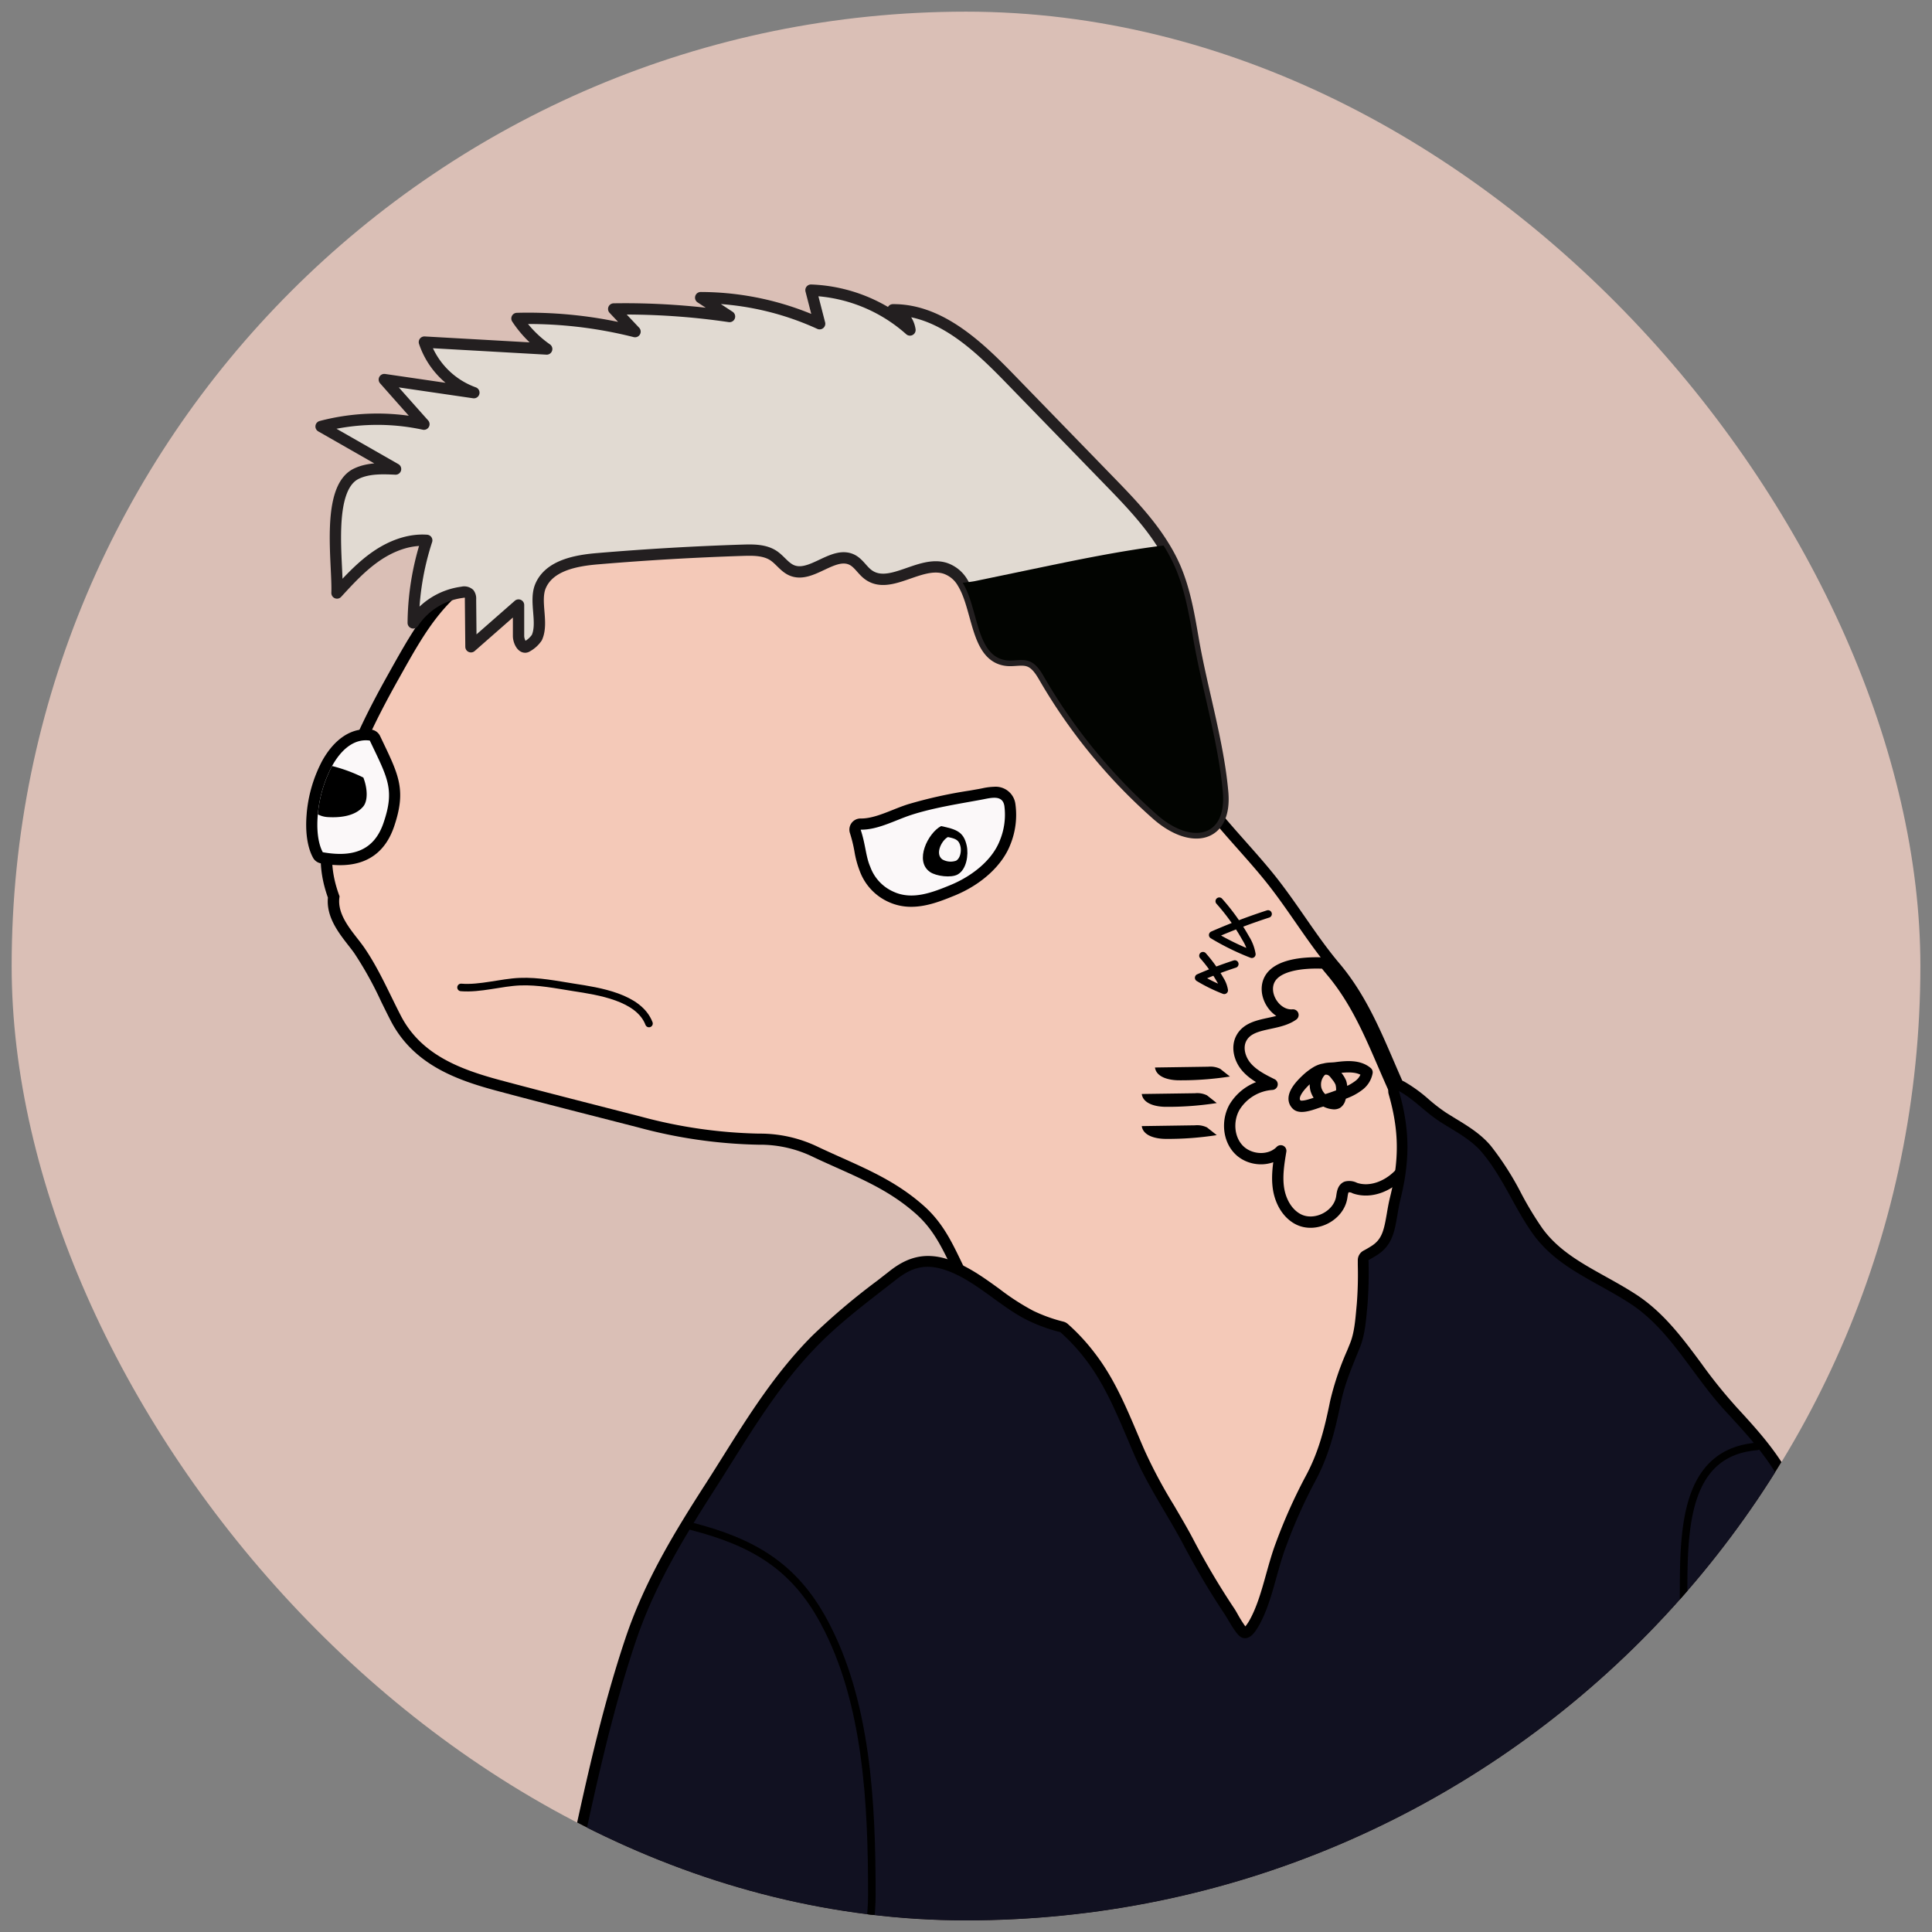
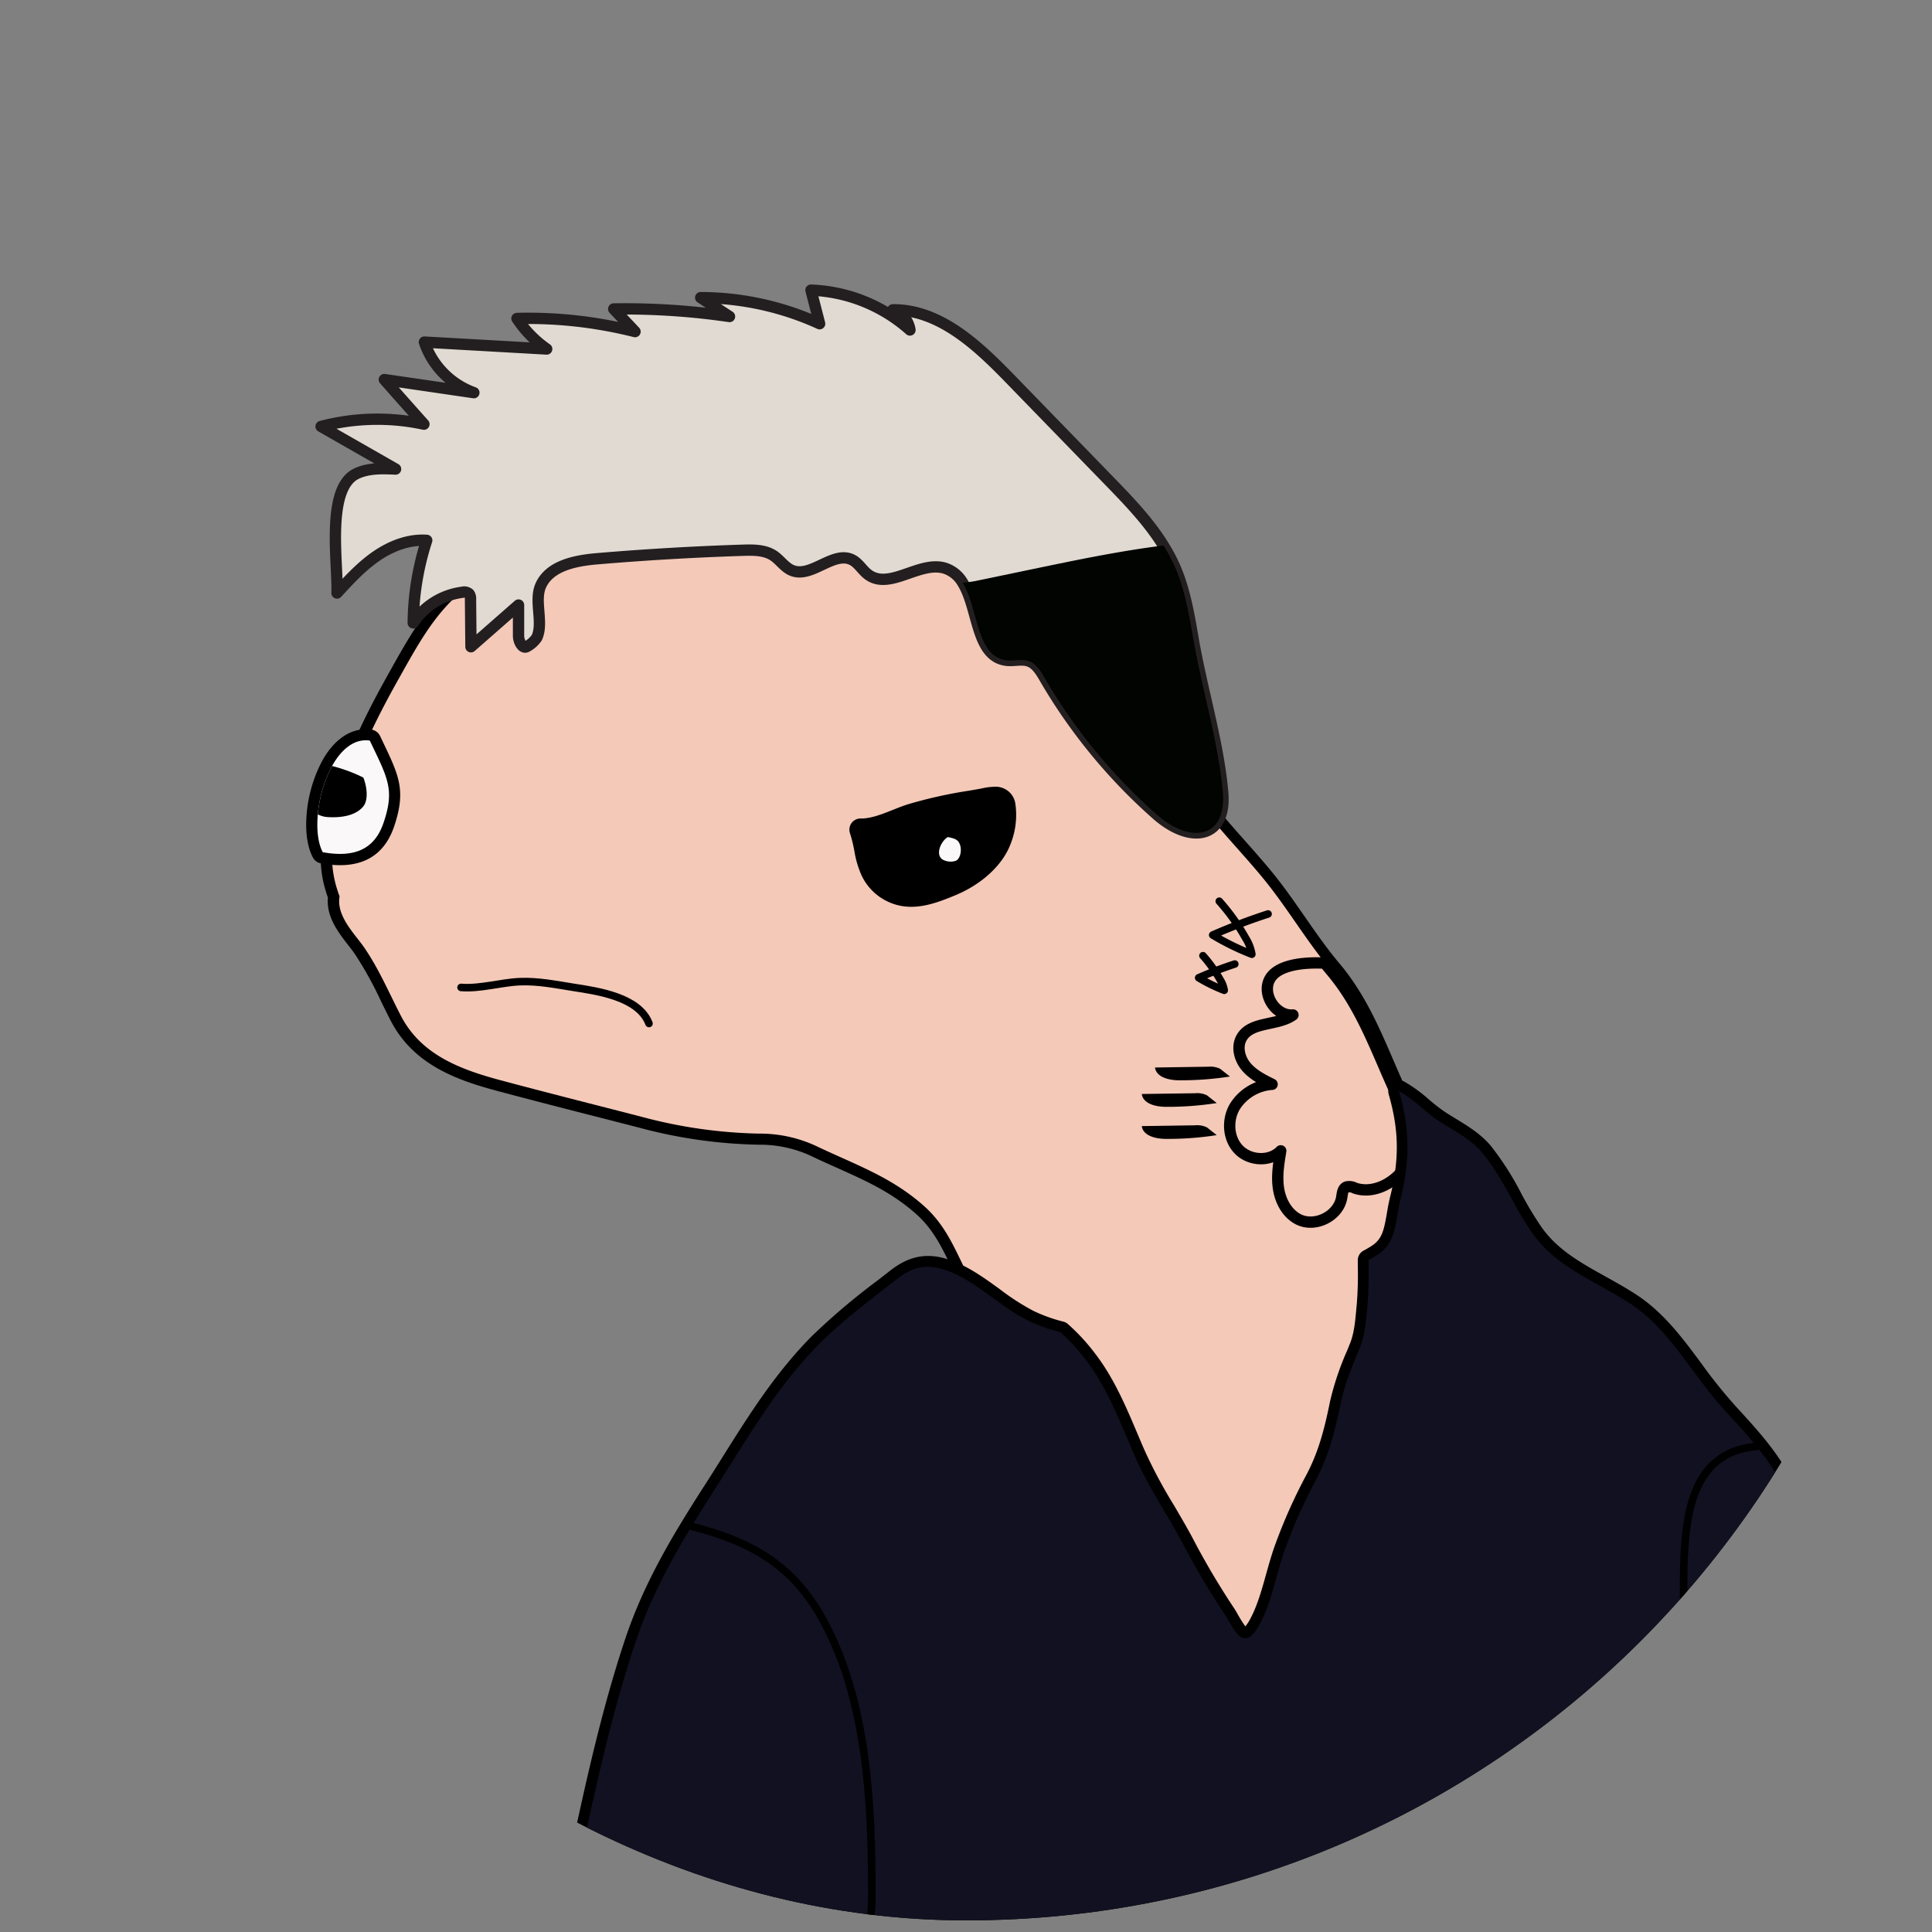
<svg xmlns="http://www.w3.org/2000/svg" viewBox="0 0 512 512">
  <rect x="0" y="0" width="512" height="512" fill="#808080" stroke="none" />
  <defs>
    <style>.cls-1{fill:#dabfb6;}.cls-2{clip-path:url(#clip-path);}.cls-3{fill:#f4c9b8;}.cls-4,.cls-6{fill:none;stroke:#000;}.cls-4,.cls-6,.cls-8{stroke-linecap:round;stroke-linejoin:round;}.cls-4,.cls-8{stroke-width:3px;}.cls-5{fill:#fbf8f9;}.cls-6{stroke-width:2px;}.cls-7{fill:#111121;}.cls-8{fill:#e1dad2;stroke:#231f20;}.cls-9{fill:#020401;}</style>
    <clipPath id="clip-path">
      <rect class="cls-1" x="3.09" y="3.09" width="505.83" height="505.83" rx="252.91" />
    </clipPath>
  </defs>
  <g id="Layer_2" data-name="Layer 2">
-     <rect class="cls-1" x="3.09" y="3.09" width="505.83" height="505.83" rx="252.91" />
    <g class="cls-2">
      <path d="M335.33,445.51c-14.95,0-31.9-13.9-39.66-27.34-3.79-6.56-8.14-12.91-12.35-19.06s-8.66-12.65-12.42-19.23-6.28-13.76-8.67-20.62C260.06,353,258,347.11,255,341.54c-1.07-2-2-3.94-2.9-5.8-2.59-5.38-4.83-10-9.3-14-6.47-5.75-13.25-8.79-21.1-12.3-2-.9-4.05-1.81-6.13-2.8a32.1,32.1,0,0,0-14.54-3.28,131.06,131.06,0,0,1-31.92-4.59l-9.48-2.43c-9.13-2.33-18.57-4.75-27.65-7.18-10.56-2.82-22.35-6.83-28.45-18.69-.86-1.66-1.68-3.34-2.5-5a95.87,95.87,0,0,0-7-12.66c-.49-.73-1.08-1.48-1.7-2.27-2.64-3.39-5.9-7.57-5.43-12.66-2.87-8.06-2.17-14.32-.09-21.72,4.35-15.52,10.38-27.34,16.25-37.8l.42-.76c7.21-12.86,13.43-24,28.91-30.18a165.69,165.69,0,0,0,19.45-9.87c8.39-4.73,17.07-9.63,26.81-12.42,2.63-.75,5.3-1.76,7.87-2.74,5.48-2.08,11.15-4.23,17.19-4.23a23.61,23.61,0,0,1,8.17,1.42c6.13,2.2,12.35,3.91,18.93,5.71,4.31,1.18,8.75,2.4,13.14,3.76,26.05,8.11,42.48,19.73,53.27,37.68a59.58,59.58,0,0,1,5.52,13.47,78.64,78.64,0,0,0,3.18,8.87c3.16,7,8,13.57,12.69,19.91l1.66,2.25c2.93,4,6.43,7.94,9.82,11.76,2.52,2.85,5.14,5.79,7.55,8.79,2.91,3.62,5.56,7.44,8.12,11.12,2.89,4.16,5.87,8.47,9.19,12.4,6.62,7.84,10.51,16.85,14.27,25.57,1.12,2.6,2.27,5.28,3.48,7.89,4.91,10.57,8.52,22,9.9,31.33l.33,2.2c1.77,11.88,3.6,24.16,2.72,36.11-.93,12.69-5.6,23.75-9.57,32-1.56,3.24-3.34,6.39-5.06,9.44-3.19,5.64-6.2,11-8.06,16.94A74.84,74.84,0,0,1,355.65,433c-4.87,8.2-11.9,12.53-20.32,12.53Z" />
      <path class="cls-3" d="M382.77,358.17c-.82,11.12-4.53,21.06-9.29,30.91-4.3,8.91-10.25,17.08-13.28,26.78a71.28,71.28,0,0,1-7.09,15.61c-14.66,24.65-44.63,3-54.88-14.77-7.72-13.37-17.38-25.38-24.77-38.29-7-12.25-9.33-26.11-15.81-38.26-4.2-7.87-6.3-14.8-12.85-20.61-8.55-7.59-17.75-10.75-27.93-15.56a35.25,35.25,0,0,0-15.77-3.56,129.12,129.12,0,0,1-31.22-4.5c-12.31-3.17-24.92-6.35-37.1-9.61-10.89-2.91-21.24-6.81-26.58-17.19-3.13-6.07-5.82-12.4-9.67-18-2.57-3.72-7.45-8.33-6.54-13.57-3-8-2.17-13.83-.28-20.59,3.9-13.87,9.13-24.94,16-37.16,7.22-12.88,13-23.7,27.85-29.64,16.2-6.5,29.45-17.45,46-22.19,10.63-3,20.37-9.59,31.41-5.61,10.41,3.75,21.38,6.16,32.19,9.51,21.48,6.69,39.84,16.79,51.62,36.38,4.31,7.17,5.18,14.58,8.54,22,3.67,8.15,9.4,15.54,14.66,22.7s11.84,13.68,17.44,20.65,10.16,14.61,15.74,21.59c.53.67,1.07,1.33,1.63,2C361,267,364.81,278.65,370.08,290a134.71,134.71,0,0,1,5.26,13.09,101.9,101.9,0,0,1,4.4,17.43C381.54,332.66,383.68,345.81,382.77,358.17Z" />
      <path class="cls-4" d="M375.34,303.09a22.68,22.68,0,0,1-3.68,7.19c-3,3.73-8.11,6.12-12.6,4.58a3.14,3.14,0,0,0-2.24-.3c-1,.43-1.08,1.72-1.25,2.75-.8,4.93-7,8.08-11.47,5.83-3-1.52-4.77-4.83-5.28-8.16s.05-6.72.59-10c-2.81,2.92-8.08,2.68-11-.2s-3.26-7.75-1.29-11.31a12.66,12.66,0,0,1,10-6.12c-2.46-1.22-5-2.5-6.8-4.59s-2.65-5.23-1.33-7.66c2.44-4.5,9.49-3.15,13.66-6.12-4.65.39-8.43-5.61-6.07-9.64,2-3.4,8.06-4.42,14.51-4.1.53.67,1.07,1.33,1.63,2C361,267,364.81,278.65,370.08,290A134.71,134.71,0,0,1,375.34,303.09Z" />
      <path d="M90.12,229.28a29.09,29.09,0,0,1-5.1-.49,2.94,2.94,0,0,1-2.07-1.5c-1.51-2.77-2.1-6.92-1.67-11.68v-.08A36.71,36.71,0,0,1,85.4,201.6c3-5.38,7.09-8.34,11.57-8.34a12.1,12.1,0,0,1,1.47.1A3,3,0,0,1,100.7,195l.86,1.8c4.18,8.75,6.08,12.74,2.91,22.15C102.16,225.81,97.34,229.28,90.12,229.28Z" />
      <path class="cls-5" d="M101.66,218c-2.58,7.68-8.48,9.21-16.12,7.85-1.28-2.37-1.68-6.06-1.31-10.07h0A33.81,33.81,0,0,1,88,203c2.41-4.35,5.84-7.33,10-6.74C102.76,206.25,104.65,209.19,101.66,218Z" />
      <path d="M96.26,213.73c-2.15,2.58-6.17,3-9.33,2.81a6.39,6.39,0,0,1-2.7-.73h0A33.81,33.81,0,0,1,88,203a41.5,41.5,0,0,1,8.29,3.06C97.32,208.67,97.62,212.07,96.26,213.73Z" />
      <path d="M241.51,240.31a14.24,14.24,0,0,1-6-1.27,14.42,14.42,0,0,1-7.63-8.11,26.13,26.13,0,0,1-1.45-5.33,37.55,37.55,0,0,0-1.18-4.8,2.95,2.95,0,0,1,2.8-3.89h.21c2.61,0,5.54-1.16,8.37-2.29,1.3-.52,2.64-1.05,4-1.48A121.53,121.53,0,0,1,257,209.51l2.44-.43.83-.16a16.58,16.58,0,0,1,3.25-.42,5.26,5.26,0,0,1,5.58,4.64,20.88,20.88,0,0,1-1.35,10.69c-2.15,5.55-7.67,10.6-14.76,13.5C249.73,238.66,245.69,240.31,241.51,240.31Z" />
-       <path class="cls-5" d="M228.08,219.87c4.57.08,9.21-2.55,13.45-3.92,5.86-1.89,12.39-2.89,18.41-4,2.49-.44,5.72-1.51,6.23,1.63a17.93,17.93,0,0,1-1.2,9.15c-2.14,5.52-7.78,9.64-13.12,11.83-4.69,1.92-10.06,4.07-15.07,1.75a11.45,11.45,0,0,1-6.15-6.59C229.43,227,229.4,223.81,228.08,219.87Z" />
      <path d="M249.4,218.92c-3.45,1.8-7.18,9.25-2.93,12.17,1.65,1.13,5.61,1.61,7.31.66,2.36-1.31,2.94-5.2,2.41-7.65C255.38,220.43,253.47,219.78,249.4,218.92Z" />
      <path class="cls-5" d="M251.21,221.83c-1.68.88-3.51,4.52-1.43,5.95a4.42,4.42,0,0,0,3.58.32c1.15-.64,1.44-2.54,1.18-3.74C254.14,222.56,253.21,222.25,251.21,221.83Z" />
      <path class="cls-6" d="M122.18,261.68c5.07.41,10.62-1.33,15.58-1.53s9.73.81,14.36,1.53c6.48,1,17.2,2.58,19.87,9.56" />
      <path d="M263.11,525.06c-11.2,0-22.54-.69-33.5-1.36-6.41-.39-13-.8-19.55-1.06-9.63-.38-19-.43-26.08-.43q-6.19,0-12.42,0l-4.73,0c-1.19,0-2.4,0-3.62.08-1.41,0-2.83.09-4.24.09a31.87,31.87,0,0,1-11.74-1.85,2.89,2.89,0,0,1-1.76-3.35c1.77-7.62,3.46-15.51,5.1-23.15,4.27-19.94,8.69-40.56,15.2-59.94,5.11-15.19,13-28.09,21.35-41.06,1.52-2.36,3-4.74,4.49-7.1,6.85-10.91,13.94-22.2,23.63-31.93a176.54,176.54,0,0,1,17.28-14.63l3.24-2.53c2.4-1.88,5.74-4,10.2-4a16.56,16.56,0,0,1,4.68.72c5.29,1.54,9.88,4.87,14.32,8.09a63,63,0,0,0,8.82,5.7,41,41,0,0,0,8,2.89,2.87,2.87,0,0,1,1.22.64,53.46,53.46,0,0,1,7.27,7.9c5,6.52,8.18,14.11,11.29,21.45.63,1.48,1.26,3,1.9,4.42A132.09,132.09,0,0,0,311.16,399c1.74,3,3.54,6,5.19,9.17a202.37,202.37,0,0,0,10.68,18c.28.41.63,1,1,1.67a32.74,32.74,0,0,0,2,3.17,10.33,10.33,0,0,0,1-1.45c2-3.47,3.29-8,4.5-12.38.78-2.77,1.58-5.65,2.58-8.3a141.65,141.65,0,0,1,7.72-17.33c3.34-6.1,5-12,6.66-20.23A75.33,75.33,0,0,1,357,357.92l.78-1.92c1.09-2.68,1.38-6,1.67-9.23l.12-1.3a99.15,99.15,0,0,0,.26-10.21V334a2.88,2.88,0,0,1,1.56-2.59c.71-.37,1.45-.81,2.21-1.3,2.66-1.76,3.17-4.12,3.92-8.49.24-1.41.49-2.88.88-4.44,2.47-10,2.36-17.63-.38-27.18a2.88,2.88,0,0,1,2.78-3.69,2.84,2.84,0,0,1,1.39.35,39.52,39.52,0,0,1,6.46,4.69,45.89,45.89,0,0,0,4.54,3.5c.88.56,1.76,1.1,2.64,1.64,3.29,2,6.7,4.09,9.3,7.23a78,78,0,0,1,8,12.52,88.27,88.27,0,0,0,5.64,9.32c4.21,5.78,10.25,9.14,16.65,12.7,2.7,1.5,5.5,3.06,8.22,4.83,7.23,4.72,12.31,11.58,17.22,18.21a131.17,131.17,0,0,0,8.35,10.5l.88,1c4.95,5.38,10.08,10.95,13.82,17.63,4.61,8.23,6.33,17.33,8,26.14.77,4.06,1.56,8.27,2.63,12.25a165.25,165.25,0,0,1,3.79,20.88,91.07,91.07,0,0,0,2.3,10.65,86,86,0,0,1,2.62,13.08c1.14,11.72,2.15,23.24,2,35.21a10.91,10.91,0,0,0,1,3.61c.95,2.44,2.71,7-1.91,9.65-1.64,1-3.93,1.4-7.18,1.4a81.24,81.24,0,0,1-8.31-.58c-1.93-.2-3.76-.38-4.93-.38-5.34,0-10.76.12-16,.24s-10.75.25-16.17.25c-16,0-32.22-1-47.88-1.88-10.26-.61-20.86-1.23-31.29-1.58-.94,0-1.87,0-2.79,0a171.82,171.82,0,0,0-17.26,1.14c-2.83.28-5.77.57-8.7.8-9.19.7-18.53,1.2-27.57,1.68-8.66.47-17.62,1-26.4,1.6C274.56,524.87,269.09,525.06,263.11,525.06Z" />
      <path class="cls-7" d="M492.86,519.33c-3.87,2.24-14.5,0-19,0-10.75,0-21.42.49-32.18.49-26.41,0-52.69-2.58-79.08-3.46-9.86-.33-19.29,1.16-29.06,1.9-18,1.37-36,1.94-54,3.29-23.2,1.73-46.25-.92-69.42-1.84-14.54-.58-28.85-.44-43.36-.38-6.06,0-12.57.87-18.53-1.48,6.34-27.29,11.26-56.12,20.23-82.81,5-14.83,12.67-27.4,21-40.42,8.67-13.51,16.25-27,27.73-38.56,6.14-6.17,13.38-11.53,20.26-16.92,3.81-3,7.3-4.28,12.28-2.82,8.24,2.4,15.09,9.92,22.69,13.61a43.2,43.2,0,0,0,8.57,3.1,50.61,50.61,0,0,1,6.88,7.47c5.72,7.53,9.11,16.74,12.84,25.29,3.64,8.35,8.75,15.69,13,23.73a205.15,205.15,0,0,0,10.83,18.25c1,1.5,3,5.46,4.45,6.14,2.13,1,3.66-1.47,4.5-2.88,3.56-6.1,4.75-14.4,7.3-21.13a136.67,136.67,0,0,1,7.56-17c3.72-6.81,5.4-13.51,6.95-21,1.11-5.4,3.1-9.86,5.11-14.86,1.4-3.47,1.64-7.64,2-11.34a112.92,112.92,0,0,0,.26-11.78c.84-.44,1.67-.93,2.47-1.45,5.06-3.35,4.53-8.63,6-14.66,2.55-10.34,2.51-18.52-.41-28.67,4,2.17,6.9,5.55,10.82,8.08s8.33,4.72,11.28,8.29c5.58,6.69,8.59,14.84,13.56,21.69,6.46,8.87,16.53,12.32,25.63,18.26,10.57,6.89,16.3,18.74,25,28.24,5.21,5.67,10.51,11.28,14.31,18,6.47,11.55,7,25.09,10.35,37.72A161.76,161.76,0,0,1,485.5,450c1.07,8,4.12,15.5,4.91,23.62,1.16,11.92,2.13,23.21,1.94,34.88C492.28,512.82,496.81,517,492.86,519.33Z" />
      <path class="cls-6" d="M183.37,404.51c15.9,4.11,27,10.35,35,25.27,11.48,21.27,12.68,48.49,12.68,72.33,0,6.12-1,11.26-1.88,17.17-.07.5-.13,1-.17,1.48" />
      <path class="cls-6" d="M422.47,519.46a67.32,67.32,0,0,1,1.92-13.14c2.87-11.12,4.23-21.24,8.17-31.9,4-10.93,11-22.27,12.92-34.22,2.87-18.14-5.91-54.72,20.13-56.88" />
      <path class="cls-8" d="M143.26,155.28c2.33-5.42,9.29-6.74,15.16-7.22q19.2-1.62,38.43-2.24c2.81-.09,5.83-.11,8.17,1.45,1.74,1.17,2.93,3.11,4.86,3.9,5.18,2.13,11-5.36,16-2.78,1.71.9,2.68,2.79,4.26,3.93,5.71,4.14,13.65-3.86,20.36-1.71a8.48,8.48,0,0,1,4.63,3.84c4.23,6.83,3.46,19.57,11.63,20.54,2,.24,4.13-.46,6,.25s3.05,2.63,4.07,4.39a146.43,146.43,0,0,0,29.75,36.25c9,7.91,18.49,6.27,17.45-5.86-1.15-13.26-5.59-27.55-7.86-40.83-1.11-6.46-2.23-13-4.86-19a45,45,0,0,0-3-5.62c-3.94-6.38-9.27-11.9-14.53-17.31l-26.06-26.83C259.1,91.54,249,82,236.62,82.1a6.61,6.61,0,0,1,4.53,5.35,41.72,41.72,0,0,0-26.23-10.56l2.29,8.9a76.07,76.07,0,0,0-31.52-6.91l7.64,5a189.84,189.84,0,0,0-30.69-2l5.65,6A115.61,115.61,0,0,0,137,84.4a30,30,0,0,0,7.88,8.09q-16.22-.92-32.41-1.83a21.53,21.53,0,0,0,13.11,13.4l-23.73-3.47q5.23,5.93,10.49,11.82a58.65,58.65,0,0,0-27.25.61q9.87,5.64,19.74,11.28c-3.51-.16-7.2-.29-10.38,1.23-8.18,3.91-4.83,23.95-5.14,31.62,3.22-3.51,6.48-7.05,10.4-9.75s8.63-4.54,13.38-4.2a72.53,72.53,0,0,0-3.58,21.87,18.38,18.38,0,0,1,13-8.11,2,2,0,0,1,1.81.4,2.16,2.16,0,0,1,.37,1.44l.12,12.6,12.61-11.06,0,8.2c0,1.49,1.11,3.62,2.32,2.74a7.42,7.42,0,0,0,2.53-2.31C144.07,165,141.53,159.33,143.26,155.28Z" />
      <path class="cls-9" d="M306.57,215.88a146.43,146.43,0,0,1-29.75-36.25c-1-1.76-2.16-3.67-4.07-4.39s-4,0-6-.25c-8.17-1-7.4-13.71-11.63-20.54,1.29-.16,2.48-.29,3.36-.47l15.42-3.21c11.43-2.38,22.87-4.76,34.45-6.21a45,45,0,0,1,3,5.62c2.63,6,3.75,12.55,4.86,19,2.27,13.28,6.71,27.57,7.86,40.83C325.06,222.15,315.54,223.79,306.57,215.88Z" />
-       <path class="cls-4" d="M349,284c1.54-.83,3.21-1.13,4.51.26a11.29,11.29,0,0,1,.75.93,6.84,6.84,0,0,1,1.08,1.74,6.38,6.38,0,0,1-.23,4.17,2,2,0,0,1-.76,1.21,1.7,1.7,0,0,1-1,.17,5.28,5.28,0,0,1-4.63-3.86,5.2,5.2,0,0,1,1.26-4.75c.95-.93,2.77-.72,4-.89,2.86-.38,6.1-.66,8.3,1.2a5.57,5.57,0,0,1-2.12,3.42,14.11,14.11,0,0,1-3.6,2,64.65,64.65,0,0,1-6.78,2.35c-1.36.38-5,2-6.15.78-2-2,1-5.11,2.39-6.44A15.31,15.31,0,0,1,349,284Z" />
      <path class="cls-6" d="M323.12,238.83a55.47,55.47,0,0,1,7,9.8,11.44,11.44,0,0,1,1.63,4.25,66.87,66.87,0,0,1-10.37-5.09q7.19-3.15,14.67-5.58" />
      <path class="cls-6" d="M318.8,253.27a37,37,0,0,1,4.57,6.4,7.45,7.45,0,0,1,1.06,2.77,43.77,43.77,0,0,1-6.77-3.32c3.13-1.37,6.33-2.58,9.57-3.64" />
      <path d="M325.94,285.29a84,84,0,0,1-13.44,1c-2.65,0-6.05-.77-6.42-3.39l14.09-.21a6,6,0,0,1,3.2.56" />
      <path d="M322.45,292.32a84.17,84.17,0,0,1-13.45,1c-2.65,0-6.05-.77-6.42-3.4l14.1-.2a5.86,5.86,0,0,1,3.19.56" />
      <path d="M322.45,300.82a84.17,84.17,0,0,1-13.45,1c-2.65,0-6.05-.77-6.42-3.39l14.1-.21a6,6,0,0,1,3.19.56" />
    </g>
  </g>
</svg>